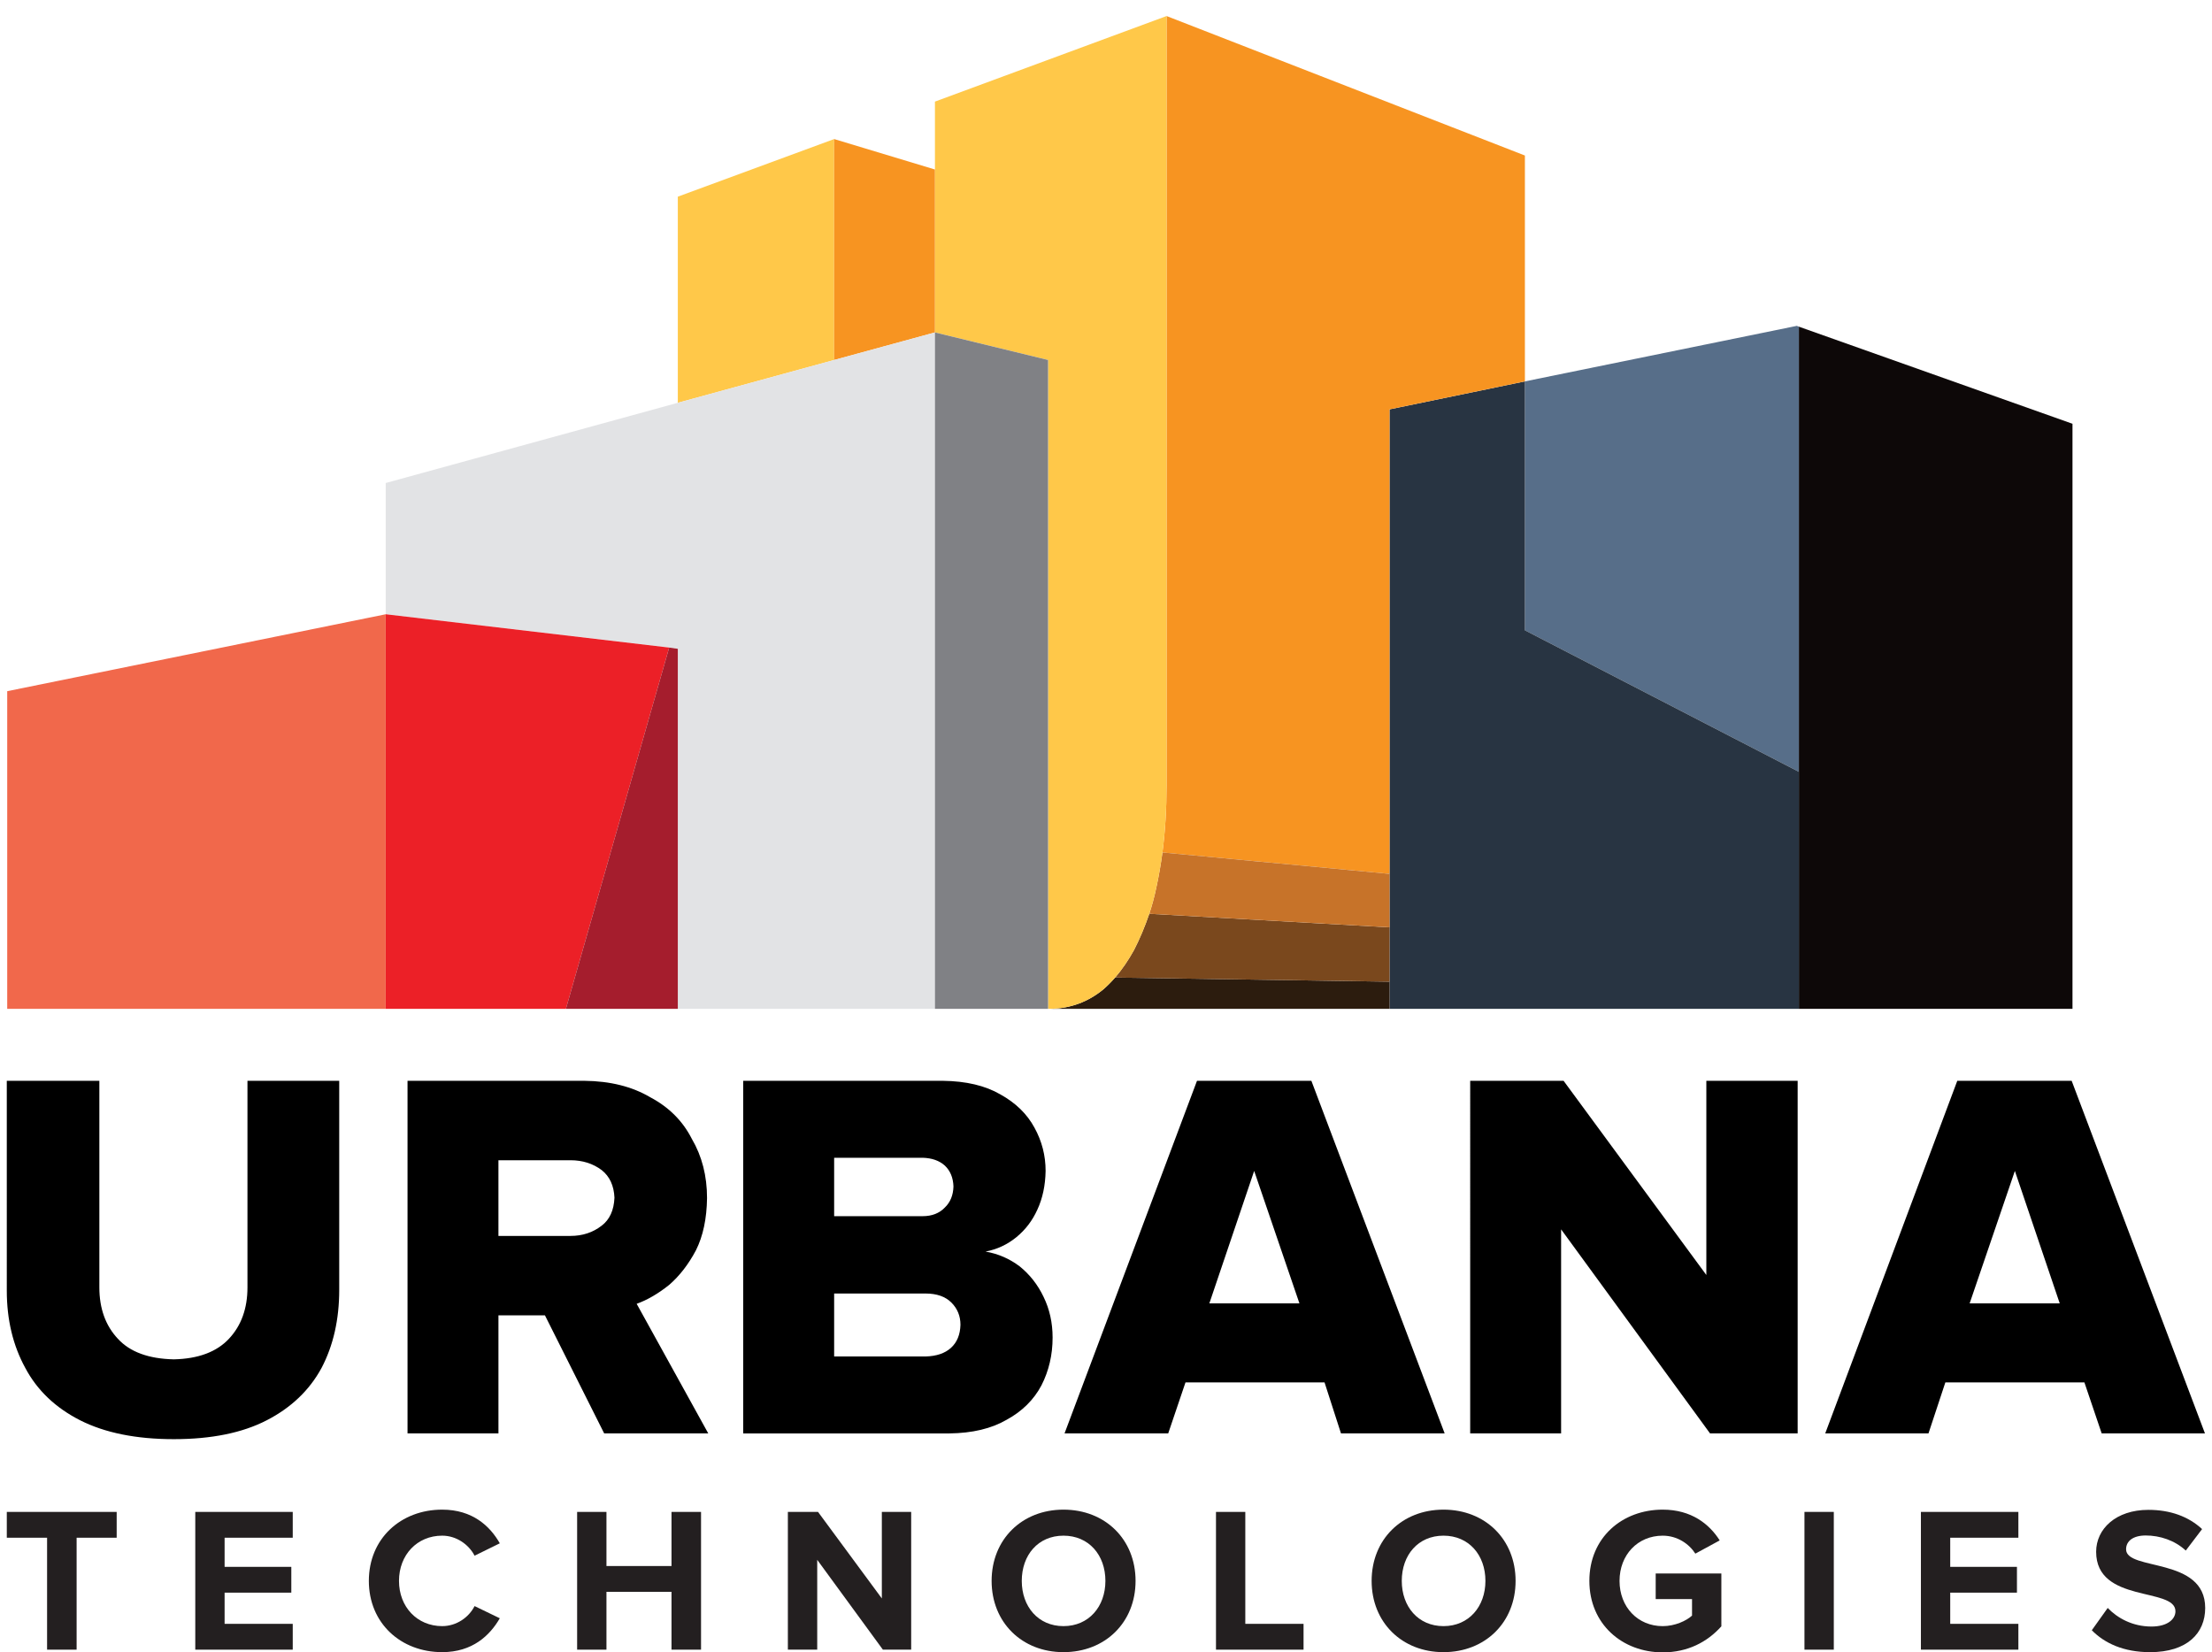
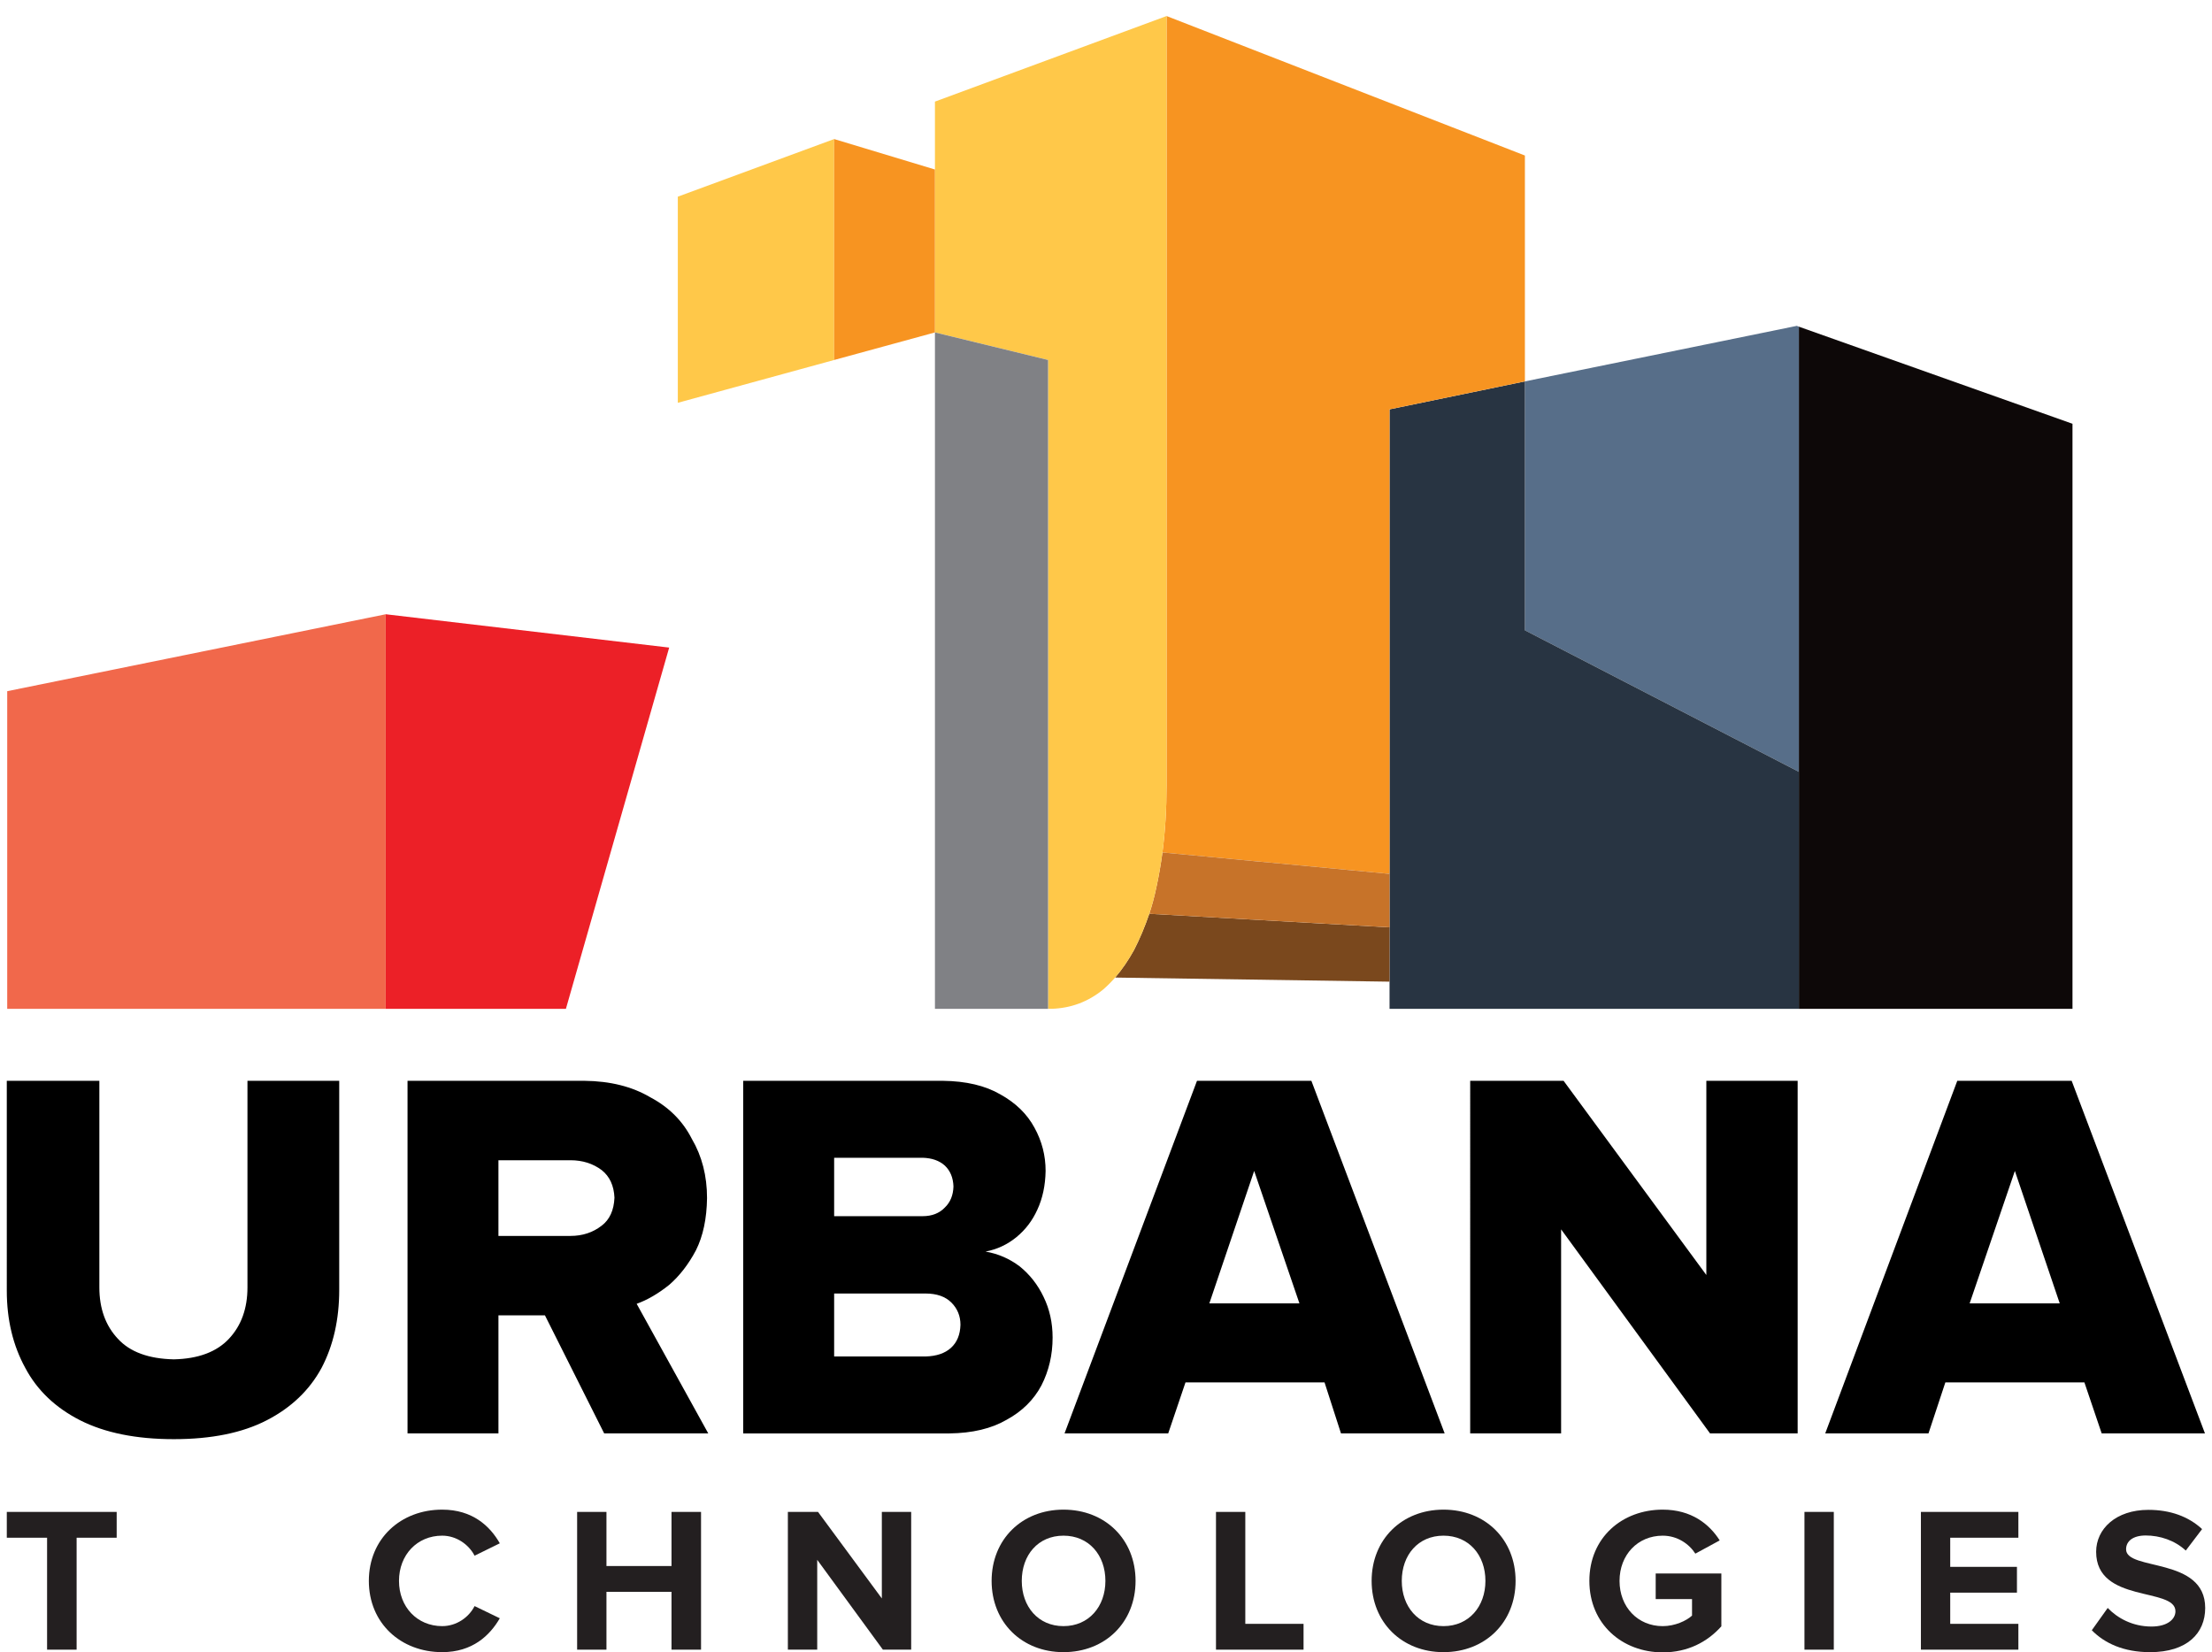
<svg xmlns="http://www.w3.org/2000/svg" version="1.1" id="Layer_1" x="0px" y="0px" width="184.031px" height="137.464px" viewBox="0 0 184.031 137.464" enable-background="new 0 0 184.031 137.464" xml:space="preserve">
  <polygon fill-rule="evenodd" clip-rule="evenodd" fill="#576E89" points="149.662,64.21 126.867,52.437 126.867,31.729   149.49,27.109 149.662,27.177 " />
  <polygon fill-rule="evenodd" clip-rule="evenodd" fill="#283442" points="149.662,64.21 149.662,83.926 115.605,83.926   115.605,81.667 115.605,77.15 115.605,72.699 115.605,34.056 126.867,31.729 126.867,52.437 " />
  <path fill-rule="evenodd" clip-rule="evenodd" fill="#F79421" d="M115.605,72.699l-18.895-1.78c0.229-1.734,0.344-3.605,0.344-5.613  V1.334l29.813,11.604v18.791l-11.262,2.327V72.699z" />
  <polygon fill-rule="evenodd" clip-rule="evenodd" fill="#0D0808" points="149.662,83.926 149.662,64.21 149.662,27.177   172.424,35.254 172.424,83.926 " />
  <path fill-rule="evenodd" clip-rule="evenodd" d="M171.363,108.433l-3.732-11.021l-3.764,11.021H171.363z M160.443,119.249h-8.59  l10.986-29.334h9.516l11.09,29.334h-8.592l-1.438-4.244h-11.568L160.443,119.249z M120.191,119.249h-8.625l-1.369-4.244H98.629  l-1.438,4.244h-8.625l11.02-29.334h9.516L120.191,119.249z M141.961,89.915h7.598v29.334h-7.289l-12.391-16.977v16.977h-7.564  V89.915h7.77l11.877,16.156V89.915z M20.589,89.915h7.633v17.389c0,2.464-0.49,4.632-1.472,6.503  c-1.005,1.849-2.521,3.298-4.552,4.347c-2.031,1.05-4.609,1.574-7.736,1.574s-5.728-0.524-7.804-1.574  c-2.054-1.049-3.571-2.498-4.552-4.347c-1.027-1.871-1.541-4.017-1.541-6.435V89.915h7.701v17.184c0,1.757,0.514,3.183,1.541,4.277  c1.004,1.096,2.555,1.666,4.654,1.712c2.031-0.046,3.56-0.616,4.586-1.712c1.027-1.095,1.541-2.521,1.541-4.277V89.915z   M48.623,89.915c2.145,0.023,3.97,0.48,5.476,1.369c1.552,0.822,2.704,1.975,3.457,3.457c0.845,1.438,1.267,3.081,1.267,4.93  c-0.022,1.711-0.33,3.16-0.924,4.347c-0.617,1.163-1.357,2.122-2.225,2.875c-0.913,0.73-1.814,1.255-2.705,1.575l5.956,10.781  h-8.659l-4.93-9.823h-3.867v9.823h-7.564V89.915H48.623z M41.468,96.522v6.298h5.99c1.004,0,1.871-0.285,2.602-0.855  c0.661-0.502,1.015-1.277,1.061-2.328c-0.046-1.004-0.399-1.768-1.061-2.293c-0.73-0.547-1.598-0.821-2.602-0.821H41.468z   M100.613,108.433h7.496l-3.766-11.021L100.613,108.433z M76.997,112.849c0.912-0.023,1.621-0.263,2.122-0.719  c0.502-0.457,0.765-1.096,0.788-1.917c0-0.73-0.252-1.347-0.754-1.849s-1.221-0.753-2.156-0.753h-7.599v5.237H76.997z   M69.398,96.317v4.86h7.359c0.775,0,1.392-0.24,1.849-0.719c0.456-0.434,0.695-1.016,0.719-1.746  c-0.023-0.73-0.263-1.313-0.719-1.745c-0.457-0.411-1.073-0.628-1.849-0.65H69.398z M86.067,93.818  c0.616,1.118,0.924,2.316,0.924,3.594c-0.021,1.21-0.251,2.282-0.684,3.218c-0.411,0.913-0.993,1.677-1.746,2.294  c-0.753,0.615-1.609,1.015-2.566,1.197c1.049,0.182,1.996,0.594,2.84,1.232c0.846,0.685,1.506,1.528,1.985,2.533  c0.502,1.026,0.753,2.156,0.753,3.389c0,1.438-0.308,2.76-0.924,3.97c-0.639,1.209-1.609,2.168-2.909,2.875  c-1.255,0.729-2.841,1.107-4.758,1.13H61.833V89.915h16.601c1.94,0.023,3.537,0.4,4.792,1.131  C84.504,91.753,85.452,92.677,86.067,93.818" />
-   <path fill-rule="evenodd" clip-rule="evenodd" fill="#2C1C0E" d="M92.775,81.325l22.83,0.342v2.259H87.471  c1.619-0.046,3.057-0.582,4.313-1.608C92.125,82.021,92.456,81.69,92.775,81.325" />
  <path fill-rule="evenodd" clip-rule="evenodd" fill="#7A481D" d="M95.617,76.019l19.988,1.131v4.518l-22.83-0.342  c0.57-0.662,1.096-1.428,1.574-2.294C94.83,78.096,95.252,77.091,95.617,76.019" />
  <path fill-rule="evenodd" clip-rule="evenodd" fill="#C77329" d="M115.605,77.149l-19.988-1.13c0.227-0.684,0.422-1.402,0.58-2.156  c0.207-0.936,0.377-1.916,0.514-2.943l18.895,1.78V77.149z" />
  <path fill-rule="evenodd" clip-rule="evenodd" fill="#FFC849" d="M92.775,81.325c-0.319,0.364-0.65,0.695-0.992,0.992  c-1.256,1.027-2.693,1.563-4.313,1.608h-0.274V29.948l-9.412-2.293V14.101V8.453l19.271-7.119v63.972  c0,2.008-0.115,3.88-0.344,5.613c-0.137,1.027-0.307,2.008-0.514,2.943c-0.158,0.754-0.354,1.473-0.58,2.157  c-0.365,1.071-0.789,2.076-1.268,3.012C93.871,79.898,93.346,80.663,92.775,81.325 M69.398,11.569v18.38l-13.006,3.561V16.361  L69.398,11.569z" />
  <polygon fill-rule="evenodd" clip-rule="evenodd" fill="#F79421" points="69.398,29.948 69.398,11.569 77.784,14.101 77.784,27.656   " />
-   <polygon fill-rule="evenodd" clip-rule="evenodd" fill="#E2E3E5" points="77.784,27.656 77.784,83.926 56.392,83.926 56.392,53.977   55.673,53.874 32.089,51.102 32.089,40.183 56.392,33.509 69.398,29.948 " />
  <polygon fill-rule="evenodd" clip-rule="evenodd" fill="#808185" points="77.784,83.926 77.784,27.656 87.196,29.948 87.196,83.926   " />
  <polygon fill-rule="evenodd" clip-rule="evenodd" fill="#EC2027" points="32.089,83.926 32.089,51.101 55.673,53.874 47.082,83.926   " />
  <polygon fill-rule="evenodd" clip-rule="evenodd" fill="#F1684B" points="32.089,51.102 32.089,83.926 0.6,83.926 0.6,57.502 " />
-   <polygon fill-rule="evenodd" clip-rule="evenodd" fill="#A51D2D" points="47.082,83.926 55.673,53.874 56.392,53.977 56.392,83.926   " />
  <polygon fill="#231F20" points="3.917,137.24 3.917,127.927 0.566,127.927 0.566,125.78 9.707,125.78 9.707,127.927 6.374,127.927   6.374,137.24 " />
-   <polygon fill="#231F20" points="16.246,137.24 16.246,125.78 24.355,125.78 24.355,127.927 18.686,127.927 18.686,130.351   24.236,130.351 24.236,132.497 18.686,132.497 18.686,135.092 24.355,135.092 24.355,137.24 " />
  <path fill="#231F20" d="M30.687,131.519c0-3.523,2.663-5.928,6.101-5.928c2.526,0,3.985,1.375,4.794,2.801l-2.098,1.031  c-0.48-0.929-1.511-1.667-2.696-1.667c-2.08,0-3.593,1.597-3.593,3.763c0,2.165,1.513,3.763,3.593,3.763  c1.186,0,2.216-0.722,2.696-1.667l2.098,1.014c-0.826,1.427-2.268,2.818-4.794,2.818C33.35,137.447,30.687,135.041,30.687,131.519" />
  <polygon fill="#231F20" points="55.867,137.24 55.867,132.429 50.455,132.429 50.455,137.24 48.015,137.24 48.015,125.78   50.455,125.78 50.455,130.282 55.867,130.282 55.867,125.78 58.324,125.78 58.324,137.24 " />
  <polygon fill="#231F20" points="73.453,137.24 67.99,129.766 67.99,137.24 65.548,137.24 65.548,125.78 68.057,125.78   73.366,132.979 73.366,125.78 75.807,125.78 75.807,137.24 " />
  <path fill="#231F20" d="M82.499,131.519c0-3.454,2.525-5.928,5.979-5.928c3.472,0,5.997,2.474,5.997,5.928  c0,3.453-2.525,5.928-5.997,5.928C85.024,137.447,82.499,134.972,82.499,131.519 M91.966,131.519c0-2.148-1.375-3.763-3.488-3.763  s-3.47,1.614-3.47,3.763c0,2.13,1.356,3.763,3.47,3.763S91.966,133.649,91.966,131.519" />
  <polygon fill="#231F20" points="101.166,137.24 101.166,125.78 103.605,125.78 103.605,135.092 108.451,135.092 108.451,137.24 " />
  <path fill="#231F20" d="M114.115,131.519c0-3.454,2.523-5.928,5.979-5.928c3.471,0,5.998,2.474,5.998,5.928  c0,3.453-2.527,5.928-5.998,5.928C116.639,137.447,114.115,134.972,114.115,131.519 M123.582,131.519  c0-2.148-1.375-3.763-3.488-3.763s-3.471,1.614-3.471,3.763c0,2.13,1.357,3.763,3.471,3.763S123.582,133.649,123.582,131.519" />
  <path fill="#231F20" d="M132.23,131.519c0-3.625,2.75-5.928,6.102-5.928c2.389,0,3.883,1.203,4.742,2.56l-2.027,1.101  c-0.518-0.809-1.494-1.495-2.715-1.495c-2.08,0-3.592,1.597-3.592,3.763c0,2.165,1.512,3.763,3.592,3.763  c1.014,0,1.977-0.446,2.439-0.876v-1.375h-3.023V130.9h5.463v4.398c-1.168,1.307-2.801,2.166-4.879,2.166  C134.98,137.464,132.23,135.126,132.23,131.519" />
  <rect x="150.125" y="125.779" fill="#231F20" width="2.441" height="11.461" />
  <polygon fill="#231F20" points="159.813,137.24 159.813,125.78 167.922,125.78 167.922,127.927 162.252,127.927 162.252,130.351   167.803,130.351 167.803,132.497 162.252,132.497 162.252,135.092 167.922,135.092 167.922,137.24 " />
  <path fill="#231F20" d="M174.031,135.625l1.324-1.856c0.807,0.843,2.061,1.547,3.643,1.547c1.338,0,1.992-0.618,1.992-1.271  c0-2.027-6.598-0.635-6.598-4.948c0-1.907,1.648-3.488,4.346-3.488c1.822,0,3.334,0.551,4.469,1.599l-1.357,1.787  c-0.928-0.859-2.166-1.254-3.334-1.254c-1.049,0-1.633,0.463-1.633,1.15c0,1.821,6.582,0.602,6.582,4.879  c0,2.098-1.494,3.678-4.588,3.678C176.678,137.447,175.098,136.708,174.031,135.625" />
</svg>